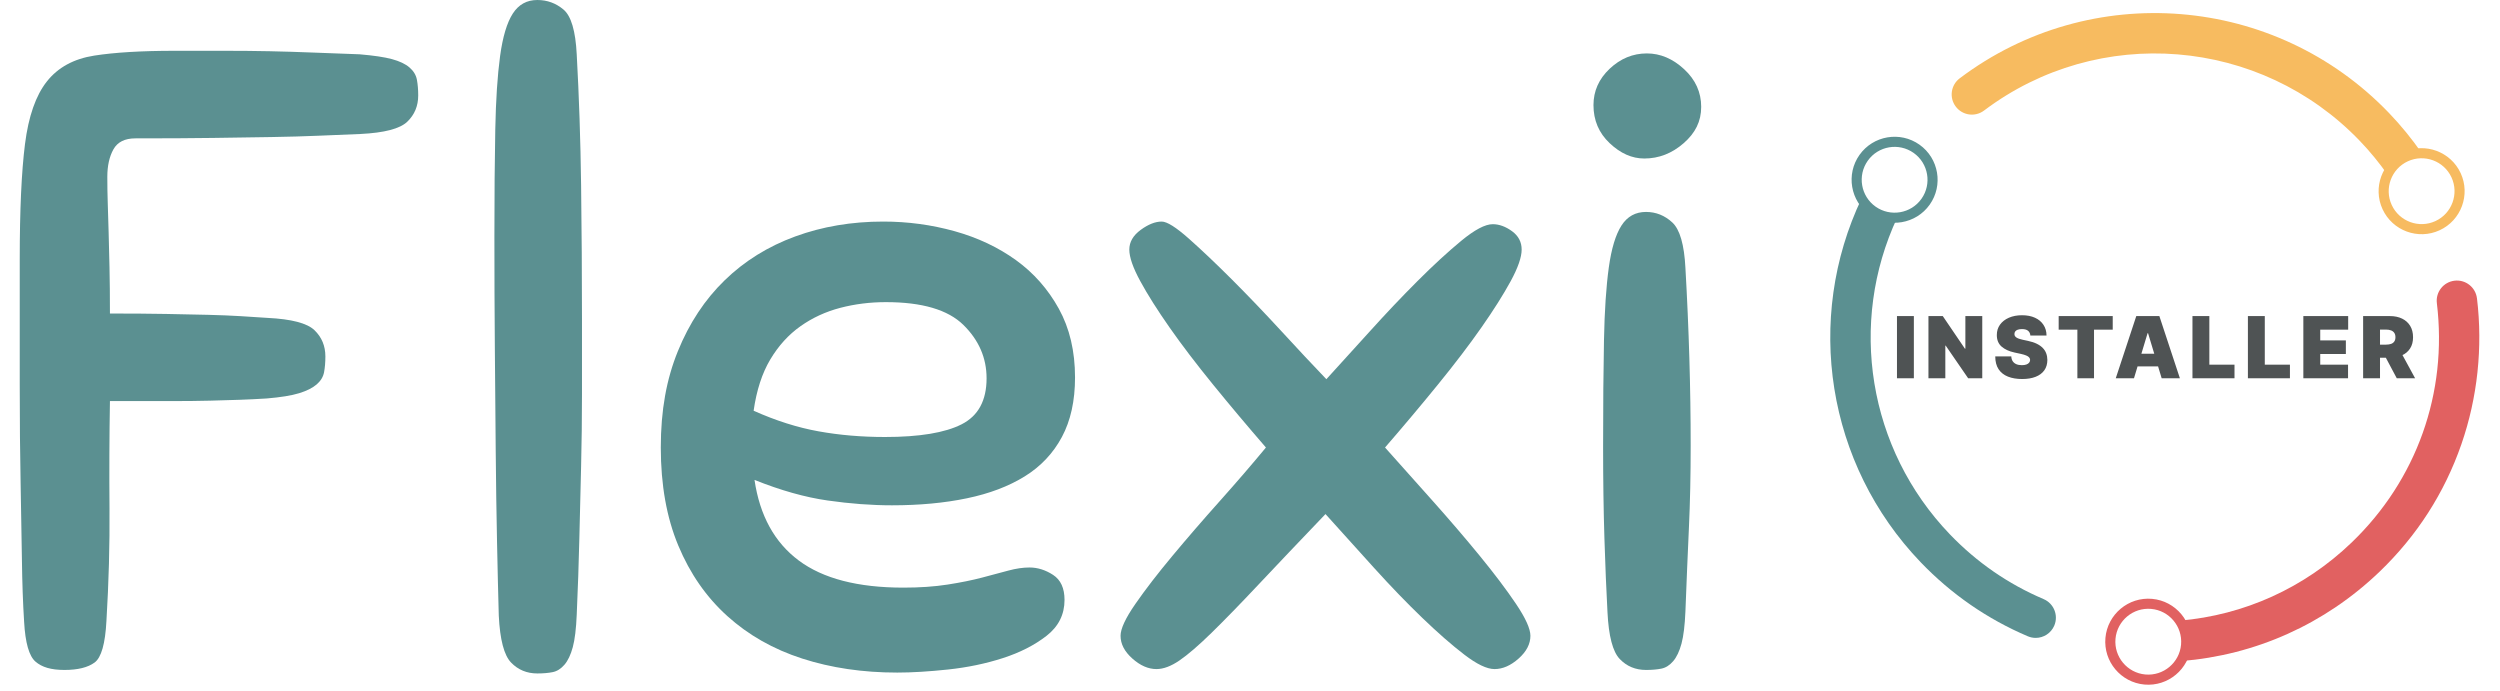
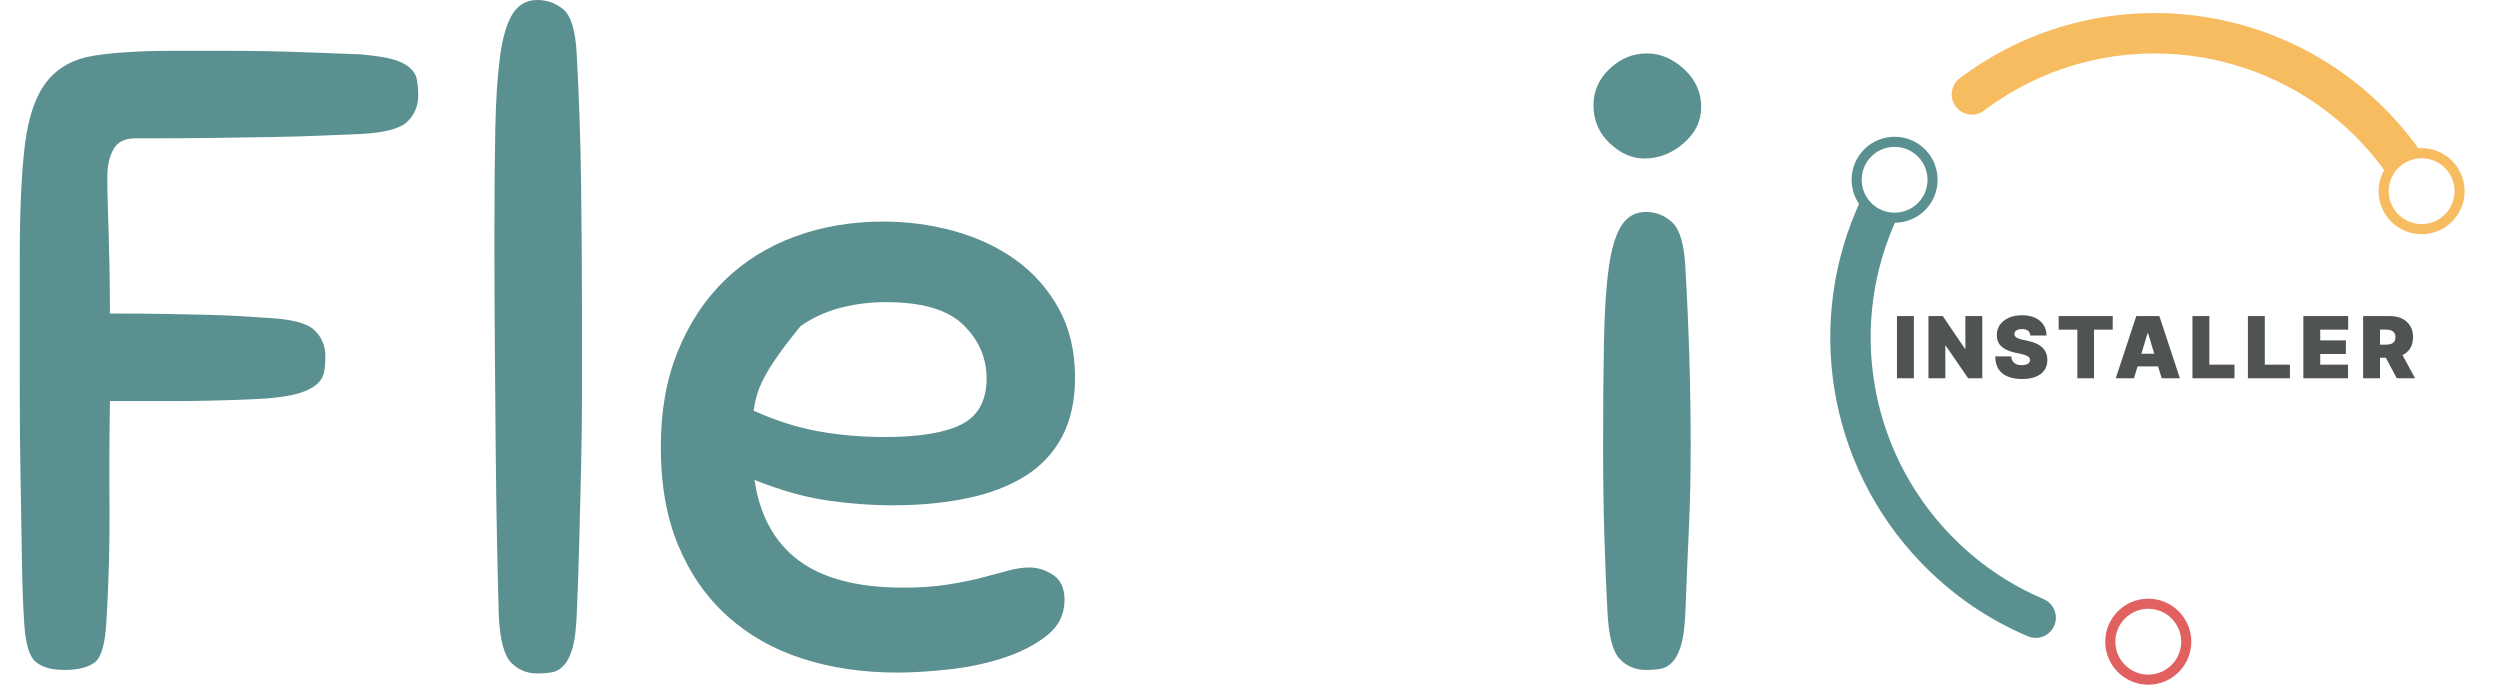
<svg xmlns="http://www.w3.org/2000/svg" width="380" height="105" viewBox="0 0 380 105" fill="none">
  <path d="M3 39.402C3 31.947 3.266 26.113 3.799 21.897C4.331 17.684 5.44 14.509 7.127 12.38C8.811 10.25 11.207 8.941 14.315 8.453C17.421 7.967 21.503 7.721 26.562 7.721H34.282C36.59 7.721 38.828 7.743 41.005 7.787C43.179 7.834 45.351 7.9 47.527 7.987C49.702 8.076 52.073 8.167 54.649 8.253C56.779 8.433 58.421 8.675 59.574 8.985C60.726 9.298 61.615 9.717 62.237 10.25C62.856 10.782 63.235 11.403 63.368 12.113C63.501 12.825 63.568 13.624 63.568 14.509C63.568 16.107 63.013 17.438 61.904 18.503C60.792 19.568 58.421 20.189 54.782 20.366C52.564 20.455 50.409 20.546 48.326 20.633C46.24 20.721 43.887 20.788 41.271 20.832C38.653 20.879 35.7 20.921 32.419 20.965C29.135 21.012 25.184 21.032 20.571 21.032C18.974 21.032 17.862 21.587 17.243 22.696C16.622 23.807 16.312 25.205 16.312 26.889C16.312 28.22 16.332 29.551 16.378 30.883C16.422 32.214 16.465 33.678 16.511 35.275C16.556 36.873 16.598 38.67 16.644 40.666C16.689 42.663 16.711 44.993 16.711 47.655C19.992 47.655 22.854 47.677 25.297 47.721C27.737 47.768 29.867 47.81 31.686 47.855C33.504 47.901 35.125 47.968 36.545 48.054C37.963 48.143 39.341 48.234 40.672 48.32C44.31 48.5 46.682 49.119 47.794 50.184C48.903 51.249 49.458 52.58 49.458 54.178C49.458 55.065 49.391 55.864 49.258 56.574C49.125 57.286 48.745 57.905 48.126 58.437C47.505 58.97 46.615 59.416 45.464 59.768C44.31 60.123 42.669 60.389 40.539 60.567C39.119 60.656 37.763 60.722 36.479 60.767C35.192 60.813 33.683 60.855 31.953 60.9C30.222 60.946 28.159 60.966 25.763 60.966H16.711C16.622 66.291 16.598 71.729 16.644 77.273C16.689 82.819 16.531 88.521 16.178 94.378C15.999 97.839 15.4 99.949 14.381 100.701C13.361 101.453 11.83 101.832 9.789 101.832C7.748 101.832 6.372 101.411 5.396 100.568C4.418 99.725 3.843 97.706 3.666 94.511C3.486 91.671 3.377 88.543 3.333 85.126C3.286 81.712 3.22 77.805 3.133 73.412C3.044 69.02 3 64.05 3 58.504L3 39.402Z" fill="#5B9091" />
  <path d="M75.815 93.579C75.726 90.385 75.635 86.657 75.549 82.398C75.46 78.138 75.393 73.526 75.349 68.554C75.302 63.584 75.26 58.351 75.216 52.846C75.169 47.344 75.149 41.711 75.149 35.941C75.149 29.64 75.194 24.227 75.282 19.701C75.369 15.175 75.615 11.448 76.014 8.519C76.414 5.591 77.057 3.441 77.945 2.063C78.83 0.688 80.075 0 81.672 0C83.18 0 84.512 0.488 85.665 1.464C86.817 2.443 87.482 4.706 87.662 8.253C88.015 14.643 88.239 21.278 88.328 28.154C88.414 35.031 88.461 41.798 88.461 48.454V59.968C88.461 63.651 88.414 67.289 88.328 70.883C88.239 74.477 88.148 78.138 88.061 81.865C87.973 85.592 87.84 89.453 87.662 93.446C87.573 95.576 87.374 97.22 87.063 98.371C86.75 99.525 86.331 100.415 85.799 101.034C85.266 101.653 84.667 102.032 84.001 102.165C83.336 102.298 82.557 102.365 81.672 102.365C80.075 102.365 78.743 101.81 77.678 100.701C76.613 99.592 75.992 97.22 75.815 93.579Z" fill="#5B9091" />
-   <path d="M135.584 76.807C132.476 76.807 129.214 76.563 125.8 76.075C122.383 75.589 118.678 74.544 114.685 72.947C115.483 78.36 117.724 82.444 121.407 85.193C125.088 87.944 130.392 89.32 137.314 89.32C139.797 89.32 142.04 89.166 144.037 88.854C146.033 88.543 147.784 88.188 149.295 87.789C150.803 87.389 152.135 87.037 153.288 86.724C154.44 86.413 155.505 86.258 156.483 86.258C157.725 86.258 158.924 86.637 160.077 87.389C161.229 88.144 161.808 89.408 161.808 91.183C161.808 93.402 160.896 95.223 159.079 96.641C157.26 98.061 155.039 99.192 152.423 100.035C149.805 100.881 147.032 101.453 144.103 101.766C141.175 102.076 138.599 102.232 136.383 102.232C131.144 102.232 126.332 101.52 121.939 100.102C117.547 98.684 113.753 96.53 110.558 93.646C107.363 90.764 104.878 87.19 103.103 82.93C101.326 78.671 100.441 73.701 100.441 68.021C100.441 62.342 101.306 57.638 103.037 53.379C104.767 49.119 107.141 45.525 110.159 42.596C113.174 39.668 116.748 37.452 120.874 35.941C125.001 34.432 129.46 33.678 134.253 33.678C137.98 33.678 141.594 34.166 145.102 35.142C148.607 36.12 151.711 37.585 154.42 39.535C157.126 41.487 159.298 43.95 160.942 46.923C162.584 49.898 163.405 53.379 163.405 57.372C163.405 60.922 162.74 63.941 161.408 66.424C160.077 68.909 158.191 70.906 155.751 72.414C153.308 73.925 150.38 75.032 146.965 75.742C143.549 76.454 139.755 76.807 135.584 76.807ZM134.652 45.924C132.256 45.924 129.946 46.213 127.73 46.79C125.511 47.369 123.49 48.3 121.673 49.585C119.854 50.872 118.323 52.56 117.081 54.643C115.836 56.729 114.995 59.325 114.551 62.431C117.924 63.941 121.207 64.982 124.402 65.559C127.597 66.138 130.969 66.424 134.519 66.424C139.755 66.424 143.637 65.781 146.167 64.494C148.696 63.209 149.96 60.88 149.96 57.505C149.96 54.399 148.782 51.695 146.433 49.385C144.081 47.078 140.154 45.924 134.652 45.924Z" fill="#5B9091" />
-   <path d="M201.474 78.138C197.48 82.311 194.086 85.881 191.291 88.854C188.495 91.829 186.119 94.267 184.169 96.175C182.216 98.085 180.595 99.483 179.31 100.368C178.023 101.256 176.847 101.699 175.782 101.699C174.538 101.699 173.32 101.167 172.122 100.102C170.924 99.037 170.325 97.885 170.325 96.641C170.325 95.576 171.077 93.959 172.588 91.782C174.096 89.608 175.96 87.19 178.179 84.528C180.395 81.865 182.791 79.092 185.367 76.208C187.94 73.326 190.292 70.597 192.422 68.021C189.58 64.74 186.898 61.545 184.368 58.437C181.839 55.331 179.643 52.447 177.779 49.785C175.916 47.122 174.429 44.773 173.32 42.73C172.208 40.688 171.656 39.091 171.656 37.938C171.656 36.784 172.233 35.788 173.386 34.942C174.538 34.099 175.603 33.678 176.581 33.678C177.38 33.678 178.755 34.543 180.708 36.274C182.658 38.004 184.854 40.09 187.297 42.53C189.737 44.973 192.222 47.568 194.752 50.317C197.281 53.068 199.564 55.509 201.607 57.638C203.557 55.509 205.754 53.093 208.196 50.384C210.637 47.677 213.055 45.126 215.451 42.73C217.847 40.334 220.064 38.292 222.107 36.606C224.148 34.922 225.745 34.077 226.899 34.077C227.875 34.077 228.849 34.432 229.828 35.142C230.804 35.854 231.292 36.786 231.292 37.938C231.292 39.089 230.737 40.688 229.628 42.73C228.516 44.773 227.032 47.122 225.169 49.785C223.305 52.447 221.109 55.331 218.579 58.437C216.05 61.545 213.366 64.74 210.526 68.021C212.742 70.506 215.138 73.193 217.714 76.075C220.288 78.959 222.684 81.754 224.902 84.461C227.119 87.17 228.962 89.608 230.427 91.782C231.891 93.959 232.623 95.576 232.623 96.641C232.623 97.885 232.024 99.037 230.826 100.102C229.628 101.167 228.408 101.699 227.165 101.699C226.012 101.699 224.481 100.967 222.573 99.503C220.663 98.039 218.533 96.175 216.183 93.912C213.832 91.649 211.391 89.12 208.862 86.325C206.333 83.529 203.87 80.8 201.474 78.138Z" fill="#5B9091" />
+   <path d="M135.584 76.807C132.476 76.807 129.214 76.563 125.8 76.075C122.383 75.589 118.678 74.544 114.685 72.947C115.483 78.36 117.724 82.444 121.407 85.193C125.088 87.944 130.392 89.32 137.314 89.32C139.797 89.32 142.04 89.166 144.037 88.854C146.033 88.543 147.784 88.188 149.295 87.789C150.803 87.389 152.135 87.037 153.288 86.724C154.44 86.413 155.505 86.258 156.483 86.258C157.725 86.258 158.924 86.637 160.077 87.389C161.229 88.144 161.808 89.408 161.808 91.183C161.808 93.402 160.896 95.223 159.079 96.641C157.26 98.061 155.039 99.192 152.423 100.035C149.805 100.881 147.032 101.453 144.103 101.766C141.175 102.076 138.599 102.232 136.383 102.232C131.144 102.232 126.332 101.52 121.939 100.102C117.547 98.684 113.753 96.53 110.558 93.646C107.363 90.764 104.878 87.19 103.103 82.93C101.326 78.671 100.441 73.701 100.441 68.021C100.441 62.342 101.306 57.638 103.037 53.379C104.767 49.119 107.141 45.525 110.159 42.596C113.174 39.668 116.748 37.452 120.874 35.941C125.001 34.432 129.46 33.678 134.253 33.678C137.98 33.678 141.594 34.166 145.102 35.142C148.607 36.12 151.711 37.585 154.42 39.535C157.126 41.487 159.298 43.95 160.942 46.923C162.584 49.898 163.405 53.379 163.405 57.372C163.405 60.922 162.74 63.941 161.408 66.424C160.077 68.909 158.191 70.906 155.751 72.414C153.308 73.925 150.38 75.032 146.965 75.742C143.549 76.454 139.755 76.807 135.584 76.807ZM134.652 45.924C132.256 45.924 129.946 46.213 127.73 46.79C125.511 47.369 123.49 48.3 121.673 49.585C115.836 56.729 114.995 59.325 114.551 62.431C117.924 63.941 121.207 64.982 124.402 65.559C127.597 66.138 130.969 66.424 134.519 66.424C139.755 66.424 143.637 65.781 146.167 64.494C148.696 63.209 149.96 60.88 149.96 57.505C149.96 54.399 148.782 51.695 146.433 49.385C144.081 47.078 140.154 45.924 134.652 45.924Z" fill="#5B9091" />
  <path d="M250.328 8.12C252.369 8.12 254.255 8.919 255.985 10.516C257.716 12.113 258.581 14.024 258.581 16.24C258.581 18.456 257.693 20.213 255.918 21.764C254.141 23.317 252.145 24.094 249.928 24.094C248.065 24.094 246.312 23.317 244.67 21.764C243.026 20.213 242.208 18.283 242.208 15.974C242.208 13.844 243.026 12.002 244.67 10.449C246.312 8.899 248.198 8.12 250.328 8.12ZM244.337 93.047C244.158 89.766 244.005 86.014 243.871 81.799C243.738 77.586 243.672 72.947 243.672 67.888C243.672 61.587 243.716 56.196 243.805 51.715C243.891 47.236 244.138 43.55 244.537 40.666C244.936 37.784 245.58 35.655 246.467 34.277C247.352 32.901 248.597 32.214 250.194 32.214C251.703 32.214 253.034 32.746 254.188 33.811C255.339 34.876 256.005 37.185 256.185 40.733C256.717 50.051 256.983 59.058 256.983 67.755C256.983 72.195 256.895 76.341 256.717 80.201C256.537 84.062 256.362 88.301 256.185 92.914C256.096 95.044 255.896 96.688 255.586 97.839C255.273 98.993 254.854 99.882 254.321 100.501C253.789 101.122 253.19 101.5 252.524 101.633C251.858 101.766 251.08 101.832 250.194 101.832C248.597 101.832 247.266 101.28 246.201 100.168C245.136 99.059 244.515 96.688 244.337 93.047Z" fill="#5B9091" />
  <path d="M365.668 23.821C366.464 23.453 367.301 23.284 368.122 23.291C366.626 21.132 364.96 19.084 363.13 17.176C345.84 -0.85 317.788 -3.115 297.876 11.903C296.523 12.923 296.252 14.849 297.275 16.202C298.296 17.555 300.221 17.826 301.575 16.803C319.004 3.656 343.564 5.642 358.701 21.425C360.235 23.024 361.634 24.735 362.899 26.534C363.46 25.378 364.41 24.402 365.668 23.821Z" fill="#F7BB60" />
  <path d="M374.023 26.321C372.512 23.049 368.619 21.613 365.346 23.124C362.074 24.635 360.638 28.529 362.149 31.801C363.66 35.075 367.554 36.509 370.826 34.998C374.099 33.487 375.534 29.593 374.023 26.321C375.534 29.596 372.512 23.049 374.023 26.321ZM363.542 31.157C362.387 28.653 363.483 25.673 365.99 24.517C368.494 23.361 371.474 24.457 372.63 26.964C373.786 29.469 372.69 32.449 370.183 33.605C367.676 34.761 364.698 33.664 363.542 31.157C364.698 33.662 362.387 28.653 363.542 31.157Z" fill="#F7BB60" />
  <path d="M310.627 91.061C305.247 88.776 300.45 85.459 296.37 81.206C283.915 68.221 280.918 49.055 288.377 33.081C287.094 33.17 285.774 32.833 284.645 32.032C283.931 31.524 283.365 30.885 282.961 30.168C274.253 48.48 277.632 70.539 291.94 85.457C296.599 90.314 302.079 94.101 308.226 96.714C308.619 96.88 309.025 96.96 309.425 96.96C310.618 96.96 311.754 96.259 312.251 95.09C312.914 93.531 312.187 91.727 310.625 91.063L310.627 91.061Z" fill="#5B9091" />
  <path d="M282.646 23.543C280.56 26.485 281.257 30.574 284.199 32.66C287.141 34.745 291.23 34.048 293.315 31.107C295.4 28.165 294.704 24.076 291.762 21.99C288.82 19.905 284.731 20.602 282.646 23.543C284.731 20.602 280.56 26.485 282.646 23.543ZM292.064 30.219C290.469 32.471 287.34 33.003 285.088 31.408C282.837 29.813 282.304 26.685 283.899 24.433C285.494 22.181 288.623 21.649 290.875 23.244C293.126 24.839 293.659 27.967 292.064 30.219C293.659 27.967 290.469 32.471 292.064 30.219Z" fill="#5B9091" />
-   <path d="M376.497 45.345C376.293 43.661 374.762 42.463 373.08 42.667C371.396 42.872 370.198 44.402 370.403 46.084C372.055 59.719 367.325 72.987 357.428 82.482C350.235 89.382 341.117 93.493 331.337 94.336C332.045 95.392 332.409 96.69 332.287 98.054C332.207 98.942 331.93 99.765 331.504 100.483C342.812 99.596 353.373 94.879 361.679 86.912C367.374 81.45 371.565 74.923 374.134 67.516C376.584 60.452 377.402 52.786 376.499 45.345H376.497Z" fill="#E16161" />
  <path d="M325.955 104.051C329.547 104.373 332.729 101.71 333.051 98.121C333.372 94.531 330.71 91.347 327.12 91.026C323.528 90.704 320.347 93.366 320.025 96.956C319.703 100.546 322.366 103.729 325.955 104.051C329.547 104.373 322.364 103.729 325.955 104.051ZM326.983 92.554C329.732 92.8 331.766 95.234 331.522 97.983C331.276 100.732 328.842 102.766 326.093 102.522C323.344 102.276 321.31 99.842 321.554 97.094C321.8 94.345 324.234 92.31 326.983 92.554C329.732 92.8 324.234 92.308 326.983 92.554Z" fill="#E16161" />
  <path d="M290.907 48.045V57.5H288.34V48.045H290.907ZM301.304 48.045V57.5H299.162L295.746 52.533H295.69V57.5H293.124V48.045H295.303L298.663 52.994H298.737V48.045H301.304ZM308.615 51C308.59 50.692 308.475 50.452 308.268 50.28C308.065 50.108 307.756 50.021 307.341 50.021C307.076 50.021 306.859 50.054 306.69 50.118C306.523 50.18 306.4 50.264 306.32 50.372C306.24 50.48 306.199 50.603 306.196 50.742C306.189 50.855 306.209 50.959 306.256 51.051C306.305 51.14 306.382 51.222 306.486 51.295C306.591 51.366 306.725 51.431 306.888 51.489C307.051 51.548 307.245 51.6 307.47 51.646L308.245 51.812C308.769 51.923 309.216 52.069 309.589 52.251C309.961 52.433 310.266 52.647 310.503 52.893C310.74 53.136 310.914 53.41 311.024 53.715C311.138 54.019 311.197 54.352 311.2 54.712C311.197 55.333 311.041 55.86 310.734 56.291C310.426 56.721 309.986 57.049 309.413 57.274C308.844 57.498 308.159 57.611 307.359 57.611C306.537 57.611 305.82 57.489 305.208 57.246C304.598 57.003 304.124 56.629 303.786 56.124C303.45 55.617 303.281 54.967 303.278 54.176H305.716C305.731 54.465 305.803 54.709 305.932 54.906C306.062 55.102 306.243 55.252 306.477 55.353C306.714 55.455 306.996 55.506 307.322 55.506C307.596 55.506 307.825 55.472 308.01 55.404C308.195 55.336 308.335 55.242 308.43 55.123C308.525 55.002 308.575 54.865 308.578 54.712C308.575 54.567 308.527 54.441 308.435 54.333C308.345 54.222 308.198 54.124 307.991 54.038C307.785 53.948 307.507 53.865 307.156 53.788L306.214 53.585C305.377 53.404 304.717 53.1 304.234 52.676C303.754 52.248 303.515 51.665 303.518 50.926C303.515 50.326 303.675 49.801 303.998 49.352C304.324 48.9 304.775 48.547 305.351 48.295C305.929 48.042 306.593 47.916 307.341 47.916C308.104 47.916 308.764 48.044 309.321 48.299C309.878 48.555 310.307 48.915 310.609 49.38C310.914 49.841 311.068 50.381 311.071 51H308.615ZM312.918 50.114V48.045H321.135V50.114H318.291V57.5H315.761V50.114H312.918ZM324.364 57.5H321.594L324.715 48.045H328.223L331.344 57.5H328.574L326.506 50.649H326.432L324.364 57.5ZM323.847 53.77H329.054V55.69H323.847V53.77ZM333.254 57.5V48.045H335.821V55.432H339.644V57.5H333.254ZM341.681 57.5V48.045H344.248V55.432H348.07V57.5H341.681ZM350.108 57.5V48.045H356.922V50.114H352.675V51.739H356.571V53.807H352.675V55.432H356.903V57.5H350.108ZM359.195 57.5V48.045H363.276C363.977 48.045 364.591 48.173 365.118 48.429C365.644 48.684 366.053 49.052 366.346 49.532C366.638 50.012 366.784 50.588 366.784 51.258C366.784 51.936 366.634 52.507 366.332 52.971C366.033 53.436 365.613 53.787 365.072 54.024C364.533 54.261 363.904 54.379 363.183 54.379H360.746V52.385H362.666C362.968 52.385 363.225 52.348 363.437 52.274C363.653 52.197 363.817 52.076 363.931 51.909C364.048 51.743 364.107 51.526 364.107 51.258C364.107 50.988 364.048 50.768 363.931 50.598C363.817 50.426 363.653 50.3 363.437 50.22C363.225 50.137 362.968 50.095 362.666 50.095H361.762V57.5H359.195ZM364.735 53.16L367.098 57.5H364.31L362.002 53.16H364.735Z" fill="#4F5354" />
</svg>